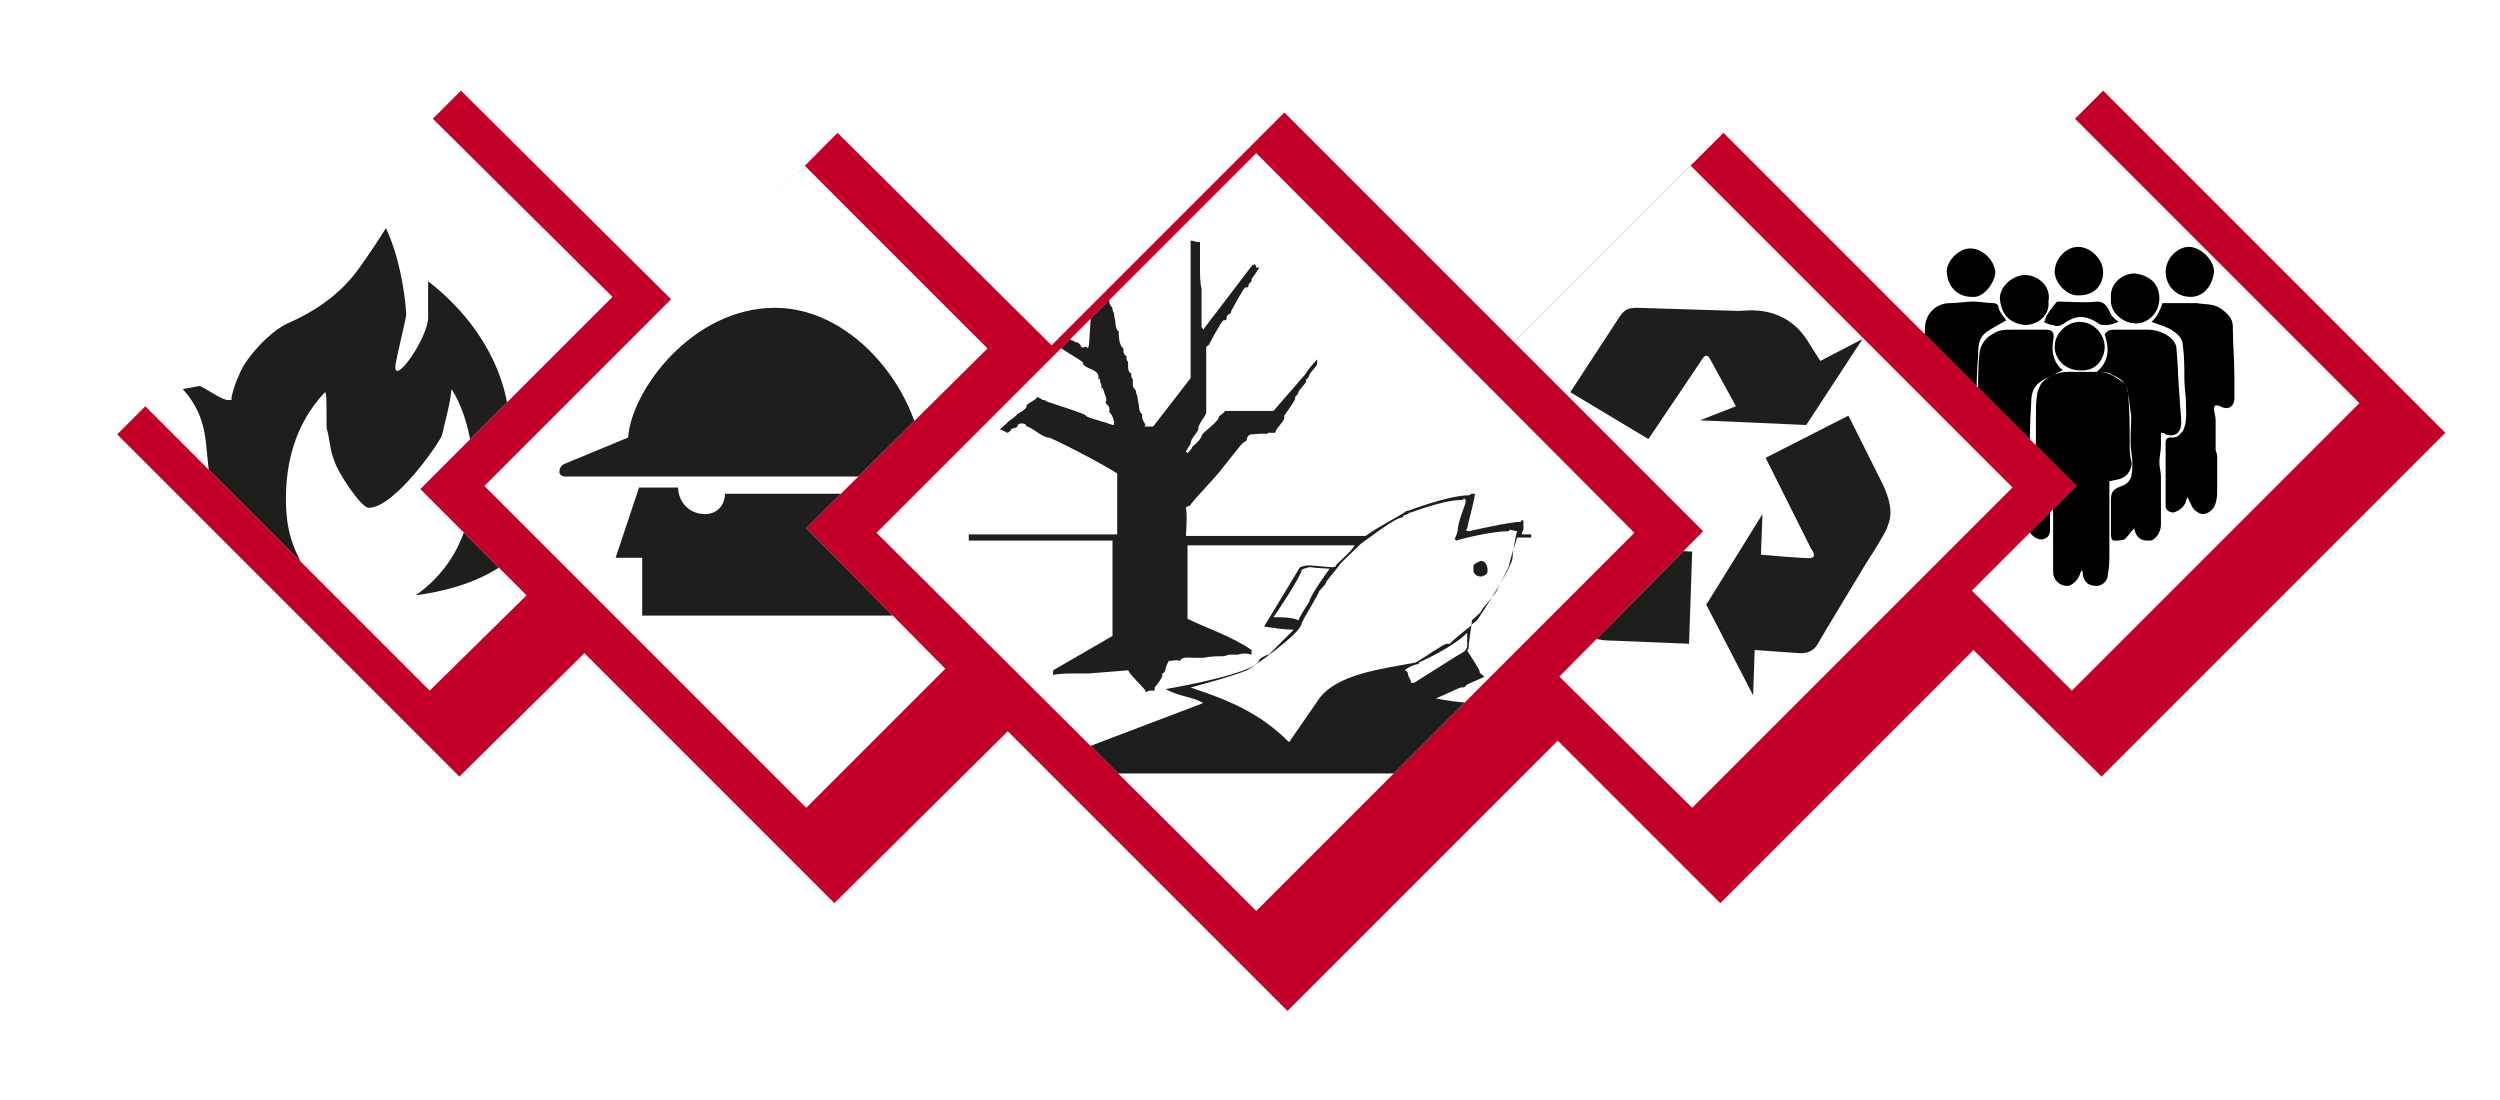
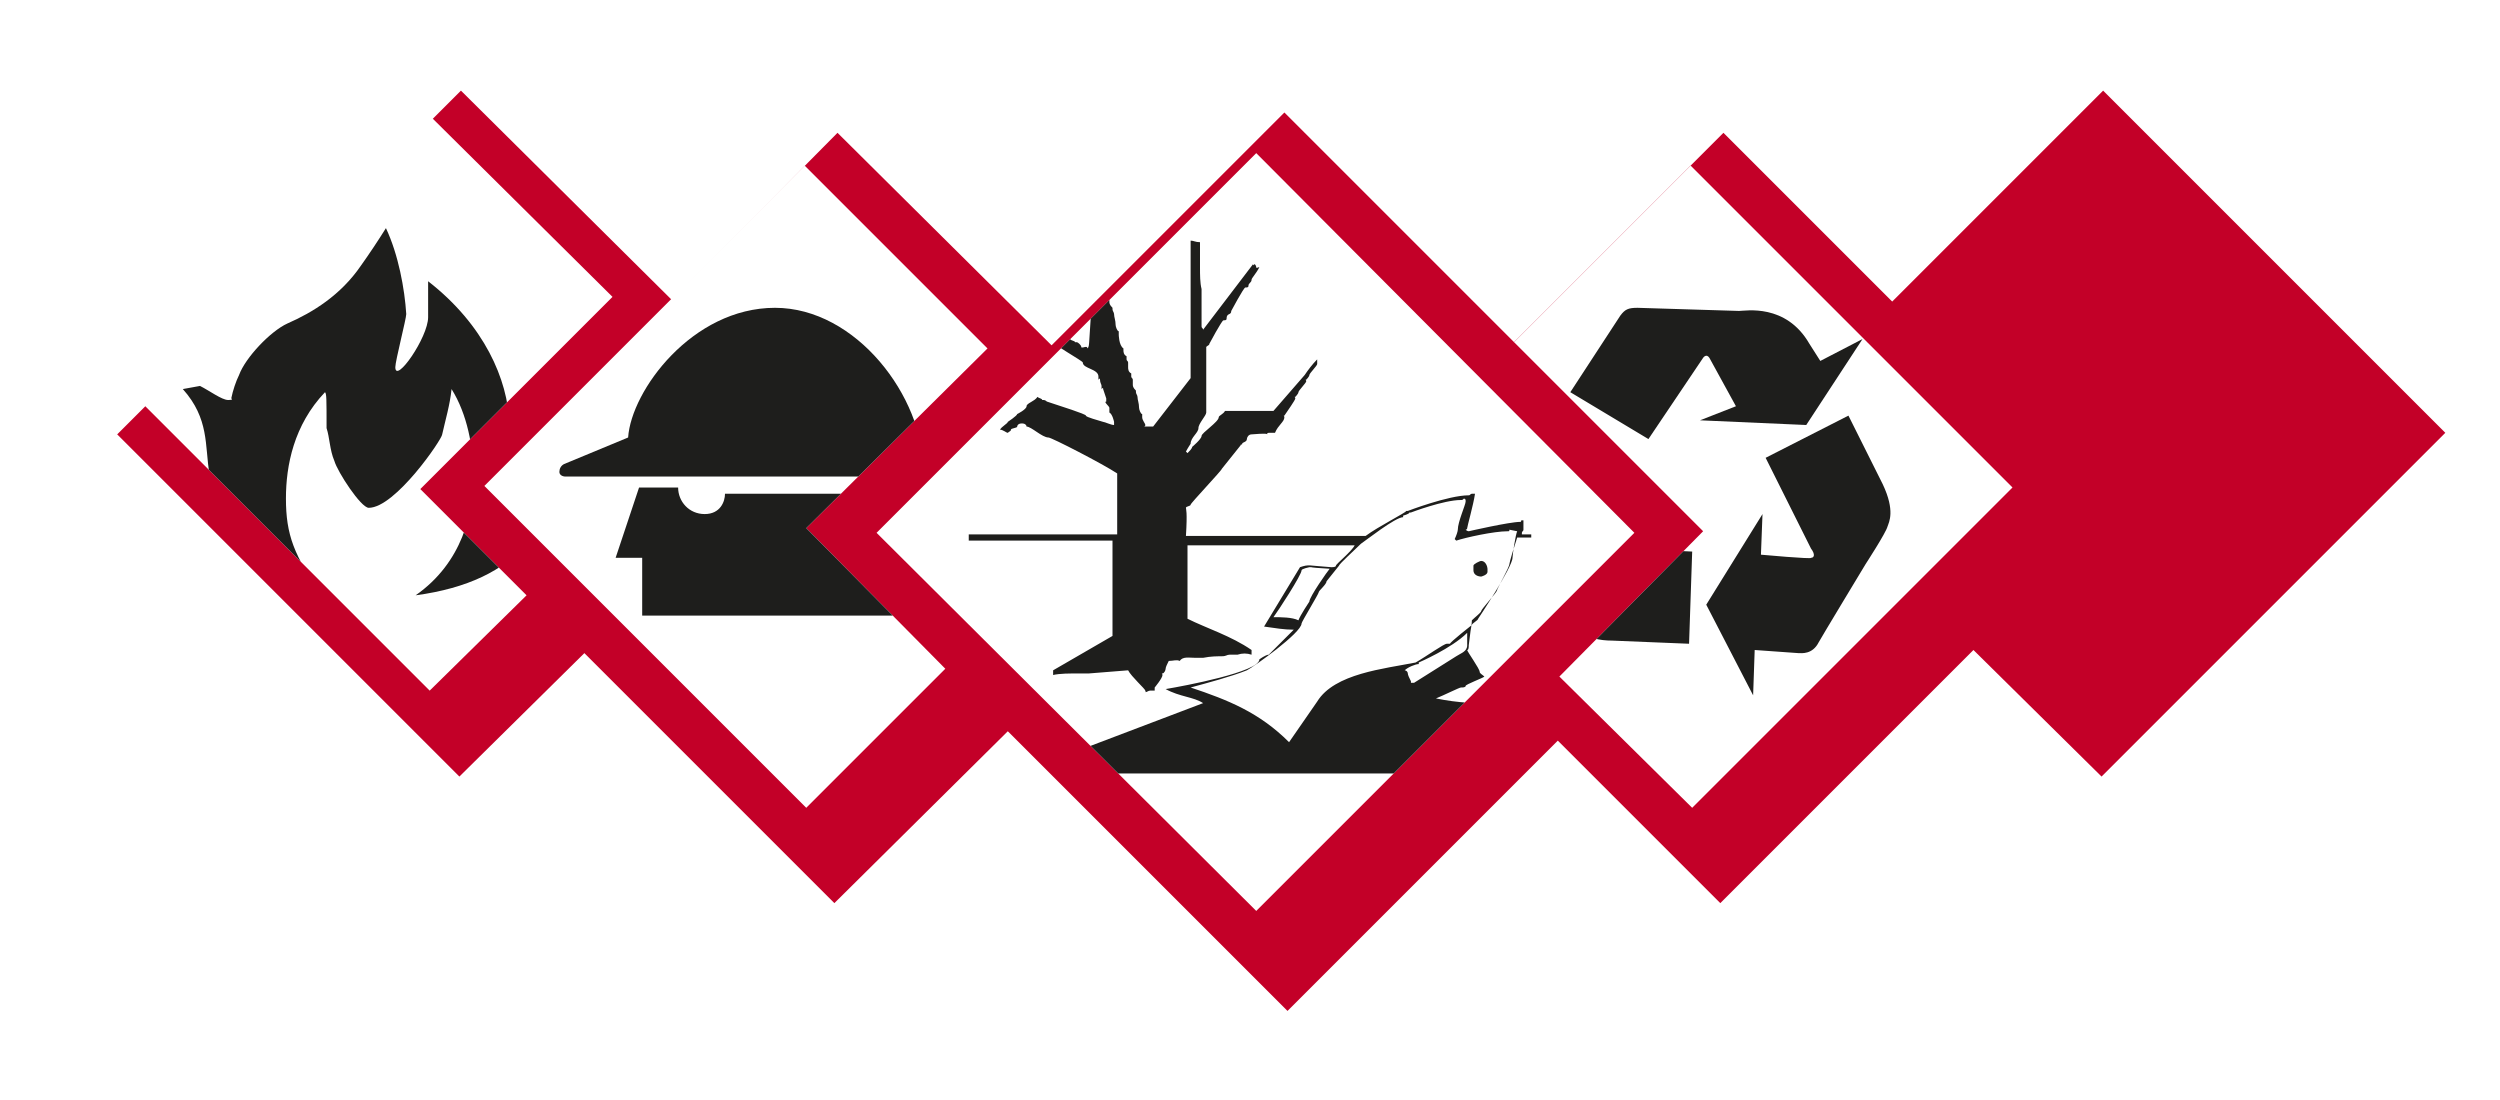
<svg xmlns="http://www.w3.org/2000/svg" xmlns:xlink="http://www.w3.org/1999/xlink" version="1.1" id="Chemikalien_Verbot" x="0px" y="0px" viewBox="0 0 160 70" style="enable-background:new 0 0 160 70;" xml:space="preserve" width="200" height="88">
  <style type="text/css">
	.st0{filter:url(#AI_Schatten_jl);}
	.st1{fill:#C30028;}
	.st2{fill:#FFFFFF;}
	.st3{clip-path:url(#SVGID_2_);fill:#1E1E1C;}
	.st4{clip-path:url(#SVGID_4_);fill:#1E1E1C;}
	.st5{clip-path:url(#SVGID_6_);}
	.st6{clip-path:url(#SVGID_8_);fill:#1E1E1C;}
	.st7{clip-path:url(#SVGID_10_);fill:#1E1E1C;}
</style>
  <filter filterUnits="objectBoundingBox" id="AI_Schatten_jl">
    <feGaussianBlur in="SourceAlpha" result="blur" stdDeviation="2" />
    <feOffset dx="2" dy="2" in="blur" result="offsetBlurredAlpha" />
    <feColorMatrix in="blur" mode="matrix" result="offsetBlurredAlpha" values="0 0 0 0 0  0 0 0 0 0  0 0 0 0 0  0 0 0 1 0">
		</feColorMatrix>
    <feMerge>
      <feMergeNode in="offsetBlurredAlpha" />
      <feMergeNode in="SourceGraphic" />
    </feMerge>
  </filter>
  <g class="st0">
    <polygon class="st1" points="154.5,25.5 132.6,3.6 119.1,17.1 108.3,6.3 94.9,19.7 80.2,5 65.3,19.9 51.6,6.3 41,17 27.5,3.6    5.5,25.6 27.4,47.5 35.4,39.6 51.4,55.6 62.5,44.6 80.4,62.5 97.7,45.2 108.1,55.6 124.3,39.4 132.5,47.5  " />
  </g>
  <polygon class="st2" points="26.9,31.1 39.2,18.8 27.5,7.2 9.1,25.6 27.5,44 33.7,37.9 " />
  <polygon class="st2" points="51.6,33.6 63.2,22.1 51.5,10.4 31,30.9 51.6,51.5 60.5,42.6 " />
-   <polygon class="st2" points="132.6,7.2 120.9,18.9 132.9,30.9 126.2,37.6 132.6,44 151,25.6 " />
  <polygon class="st2" points="108.2,10.4 96.9,21.7 109,33.8 99.8,43.1 108.3,51.5 128.8,31 " />
  <polyline class="st2" points="80.4,9.6 104.6,33.9 80.4,58.1 56.1,33.9 80.4,9.6 " />
  <g>
    <defs>
      <polyline id="SVGID_1_" points="80.4,9.6 104.6,33.9 80.4,58.1 56.1,33.9 80.4,9.6   " />
    </defs>
    <clipPath id="SVGID_2_">
      <use xlink:href="#SVGID_1_" style="overflow:visible;" />
    </clipPath>
    <path class="st3" d="M95.1,46.8c0-0.1,0.1-0.1,0.1-0.2c0,0,1-1.1,1.3-1.5c-0.1-0.1,0-0.1-0.1-0.2c-2.1-0.1-3-0.1-4.5-0.4   c0.5-0.2,1.5-0.7,1.6-0.7c0.1,0,0.3,0,0.3-0.1c0-0.1,1.1-0.5,1.2-0.6c-0.1-0.1-0.3-0.2-0.3-0.3c0-0.2-0.8-1.3-0.8-1.4   c0.1,0,0.1-0.2,0.1-0.3s0.1-0.7,0.1-0.8c0-0.1,0.1-0.5,0.1-0.8c0.2-0.2,0.6-0.5,0.6-0.6s1-1.2,1-1.3c0-0.1,0.8-1.5,0.8-1.7   c0-0.1,0.3-1.1,0.5-1.7H98V34c-0.3,0-0.4,0-0.6,0c0,0,0,0,0-0.1c0-0.1,0.1-0.1,0.1-0.2c0-0.1,0-0.2,0-0.6h-0.1   c-0.1,0,0,0.1-0.1,0.1c-0.7,0-3.3,0.6-3.3,0.6c0,0-0.1,0-0.2-0.1c0,0,0.1,0,0.1-0.1s0.4-1.5,0.5-2.2h-0.2c-0.1,0-0.1,0.1-0.2,0.1   c-1.3,0-3.9,1-3.9,1c0,0-0.1,0-0.1,0c0,0.1-1.8,1-2.6,1.6H75.9c0.1-1.6,0-1.7,0-1.8s0.3-0.1,0.3-0.2c0-0.1,2-2.2,2-2.3   c0,0,1.2-1.5,1.2-1.5c0-0.1,0.1,0,0.1-0.1c0-0.1,0.3-0.1,0.3-0.3c0-0.1,0.1-0.3,0.3-0.3c0.1,0,1-0.1,1,0c0-0.1,0-0.1,0.2-0.1   c0.1,0,0.2,0,0.3,0c0.2-0.5,0.6-0.7,0.6-1c0-0.1-0.1-0.1,0-0.1c0.2-0.3,0.7-1,0.7-1.1c0-0.1-0.1-0.1,0-0.1c0,0,0.2-0.2,0.2-0.3   s0.5-0.6,0.5-0.7c0-0.1-0.1-0.1,0-0.1c0,0,0.2-0.2,0.2-0.3c0-0.1,0.5-0.6,0.5-0.7c0-0.1,0-0.1,0-0.3c-0.3,0.3-0.6,0.7-0.8,1l-2,2.3   h-3.1c-0.1,0.2-0.4,0.3-0.4,0.4c0,0.3-1.1,1-1.1,1.2c0,0.2-0.6,0.7-0.6,0.7c0,0.1-0.2,0.3-0.3,0.4c0,0-0.1-0.1-0.1-0.1   c0.1-0.2,0.3-0.5,0.3-0.5c0-0.4,0.5-0.7,0.5-1c0-0.3,0.5-0.8,0.5-1c0-0.1,0-0.4,0-0.6c0-1.1,0-1.9,0-2c0,0,0,0.1,0,0.1   c0-0.6,0-1.2,0-1.7c0.1-0.1,0.2-0.1,0.2-0.2c0,0,0.8-1.5,0.9-1.5c0.1,0,0.2,0,0.2-0.1c0-0.4,0.3-0.2,0.3-0.5c0,0,0.8-1.5,0.9-1.5   c0.1,0,0.2,0,0.2-0.1c0-0.2,0.2-0.2,0.2-0.4c0-0.1,0.3-0.4,0.5-0.8c-0.1,0-0.2,0.1-0.2,0c0-0.1-0.1-0.2-0.1-0.2   c-0.1,0.1-0.1,0.1-0.1,0L77,20.9c0-0.1-0.1-0.1-0.1-0.2c0-0.1,0-0.2,0-0.3c0,0,0,0,0-0.1c0-0.1,0-0.4,0-0.6l0,0c0-0.2,0-0.3,0-0.5   c0,0,0,0.1,0,0.1c0-0.2,0-0.3,0-0.5c0,0,0,0,0,0c0-0.2,0-0.3,0-0.5c0,0,0,0,0,0c-0.1-0.4-0.1-0.9-0.1-1.4c0,0,0,0,0-0.1   c0-0.1,0-0.4,0-0.6l0,0c0-0.2,0-0.3,0-0.5c0,0,0,0.1,0,0.1c0-0.2,0-0.3,0-0.5c-0.3,0-0.4-0.1-0.6-0.1c0,0.2,0,0.5,0,0.7   c0,0,0-0.1,0-0.1c0,1.6,0,1.8,0,1.9c0,0,0-0.1,0-0.1c0,1.5,0,1.7,0,1.9c0,0,0-0.1,0-0.1c0,1.5,0,1.7,0,1.9c0,0,0-0.1,0-0.1   c0,1.5,0,1.7,0,1.9c0,0,0-0.1,0-0.1v1l-2.4,3.1c-0.5,0-0.5,0-0.6,0c0,0,0.1,0,0.1-0.1c0-0.1-0.2-0.3-0.2-0.5c0-0.1,0-0.1,0-0.2   c-0.1,0-0.2-0.3-0.2-0.4c0-0.3-0.1-0.5-0.1-0.7c0,0,0,0,0,0c0-0.1-0.1-0.2-0.1-0.3c0-0.1,0-0.1,0-0.1c-0.2-0.2-0.2-0.3-0.2-0.4   c0-0.1,0-0.2,0-0.3c0,0,0,0,0,0c0-0.1-0.1-0.1-0.1-0.2c0-0.1,0-0.1,0-0.2c-0.2-0.1-0.2-0.3-0.2-0.4c0-0.1,0-0.2,0-0.3c0,0,0,0,0,0   c0-0.1-0.1-0.1-0.1-0.2c0-0.1,0-0.1,0-0.2c-0.2-0.1-0.2-0.3-0.2-0.4c0-0.1,0-0.1,0-0.1c-0.3-0.2-0.3-0.9-0.3-0.9c0-0.1,0-0.1,0-0.2   c-0.1,0-0.2-0.3-0.2-0.4c0-0.3-0.1-0.5-0.1-0.7c0,0,0,0,0,0c0-0.1-0.1-0.2-0.1-0.3s0-0.1,0-0.1c-0.2-0.2-0.2-0.3-0.2-0.4   c0-0.1,0-0.2,0-0.3c0,0,0,0,0,0c0-0.1-0.1-0.1-0.1-0.2s0-0.2,0-0.4c-0.1,0-0.1,0-0.1,0c0,0,0.1,0,0.1-0.1c0-0.1,0-0.2,0-0.3   c0,0,0,0.1,0,0.1c0-0.1,0-0.3,0-0.4c0,0,0,0,0,0c0,0,0-0.1,0-0.1c0,0,0.1,0,0.1-0.1s0-0.2,0-0.3c0,0,0,0.1,0,0.1c0-0.1,0-0.3,0-0.4   c0,0,0,0,0,0c0,0,0-0.1,0-0.1c0,0,0.1,0,0.1-0.1c0-0.1,0-0.2,0-0.3c0,0,0,0.1,0,0.1c0-0.1,0-0.3,0-0.4c0,0,0,0,0,0c0,0,0-0.1,0-0.1   c0,0,0.1,0,0.1-0.1c0-0.1,0-0.2,0-0.3c0,0,0,0.1,0,0.1c0-0.1,0-0.3,0-0.4c0,0,0,0,0,0c0,0,0-0.1,0-0.1c0,0,0.1,0,0.1-0.1v-0.3h-0.2   c0,0.1,0,0.1-0.1,0.1c-0.1,0-0.1,0-0.2,0c0,0,0.1,0,0.1,0c-0.1,0-0.1,0-0.2,0c0,0.3,0,0.3,0,0.4c0,0,0-0.1,0-0.1c0,0.2,0,0.3,0,0.4   c0,0,0-0.1,0-0.1c0,0.1,0,0.2,0,0.3c0,0,0,0,0-0.1c-0.1,0.5-0.1,0.8-0.1,1.2c0,0,0-0.1,0-0.1c0,0.2,0,0.3,0,0.4c0,0,0-0.1,0-0.1   c0,0.2,0,0.3,0,0.4c0,0,0-0.1,0-0.1c0,0.1,0,0.1,0,0.2C70.2,18,70,17.9,70,17.8c0-0.1-0.2-0.5-0.3-0.5c0,0-0.1,0-0.1,0   c0-0.2-1.7-2.2-1.9-2.6c-0.2,0-0.3,0.1-0.4,0.2c0.1,0,0.1,0,0.1,0.1c0,0.2,0.6,0.8,0.6,0.8c0,0.1,0,0.1,0,0.2   c0.1-0.1,0.1-0.1,0.1,0c0,0,0.6,0.8,0.6,0.8c0,0.1,0,0.1,0,0.2c0.1-0.1,0.1-0.1,0.1,0c0,0,0.8,1.1,0.8,1.2c0,0.1,0,0.1,0,0.1   c0.1,0.1,0.2,0.2,0.3,0.4l-0.2,3.1c0,0,0-0.1,0-0.1c0,0.1,0,0.3-0.1,0.4c0,0,0-0.1-0.1-0.1c-0.1,0-0.3,0.1-0.3,0s-0.2-0.3-0.3-0.3   c-0.1,0-0.1,0-0.1,0c0-0.1-0.3-0.1-0.3-0.2c0-0.1,0-0.2-0.1-0.2c-0.1,0-0.1,0-0.1,0c0-0.1-0.6-0.5-0.8-0.5c-0.1,0-0.1,0-0.1,0   c0-0.1-1.2-0.9-1.3-0.9c-0.1,0-0.1,0-0.1,0c0-0.1-0.7-0.5-1.1-0.7c-0.1,0.1-0.1,0-0.1,0.1c0-0.1,0-0.1-0.1-0.1c0,0.1,0,0.1-0.1,0.1   c0.1,0.1-0.1,0.3-0.1,0.3c0.5,0.3,1.3,0.8,1.3,0.9c0,0.2,1.5,1.1,1.5,1.1c0,0.2,2,1.3,2,1.4c0,0.4,1,0.4,1,0.9c0,0.1,0,0.1,0,0.2   c0.1-0.1,0.1-0.1,0.1,0c0,0.2,0.1,0.3,0.1,0.4c0,0.1,0,0.1,0,0.2c0.1-0.1,0.1-0.1,0.1,0c0,0,0.2,0.6,0.2,0.6c0,0.1,0,0.2,0,0.2   c-0.2,0,0.2,0.3,0.2,0.4c0,0.1,0,0.2,0,0.3c0.2,0.1,0.3,0.6,0.3,0.6c0,0.1,0,0.2,0,0.2c-0.2,0-0.6-0.2-0.7-0.2   c-0.3-0.1-1.1-0.3-1.1-0.4s-1.6-0.6-2.5-0.9c0,0-0.1-0.1-0.2-0.1c-0.1,0-0.1,0-0.1,0c0-0.1-0.2-0.1-0.3-0.2   c-0.2,0.3-0.7,0.4-0.7,0.6c0,0.2-0.6,0.5-0.6,0.5c0,0.1-0.6,0.5-0.6,0.5c0,0.1-0.4,0.3-0.5,0.5c0.2,0,0.4,0.2,0.5,0.2   c0.1-0.1,0.2-0.1,0.2-0.2c0-0.1,0.4-0.1,0.4-0.2s0.1-0.2,0.3-0.2c0.2,0,0.3,0.1,0.3,0.2c0.3,0,1,0.7,1.4,0.7c0.2,0,3.5,1.7,4.4,2.3   V34H62v0.4h9.2v6.1l-3.8,2.2c0,0.1,0,0.2,0,0.3c0.4-0.1,1.2-0.1,1.3-0.1c0.1,0,0.7,0,1.1,0c0,0-0.1,0-0.1,0l2.5-0.2   c0.2,0.4,1.1,1.2,1.1,1.3c0,0.1,0.1,0.1,0,0.1c0.1,0,0.2-0.1,0.3-0.1c0.1,0,0.2,0,0.3,0c0-0.1,0-0.1,0-0.2c0,0,0.5-0.6,0.5-0.8   c0-0.1-0.1-0.1,0-0.1c0.1,0,0.2-0.2,0.2-0.3s0.1-0.3,0.2-0.5c0,0,0.1,0,0.1,0c0,0-0.1,0-0.1,0c0.3,0,0.5-0.1,0.7,0   c0.2-0.3,0.6-0.2,1-0.2c0.1,0,0.3,0,0.5,0l0,0c0.5-0.1,0.9-0.1,1.3-0.1c-0.1,0-0.1,0-0.1,0c0.3,0,0.3-0.1,0.5-0.1   c0.1,0,0.3,0,0.5,0l0,0c0.3-0.1,0.6-0.1,0.9,0v-0.3c-1.3-0.9-2.9-1.4-4.1-2l0-4.7h10.7c-0.2,0.4-1.2,1.2-1.2,1.3   c0,0.1-0.2,0.1-0.3,0.1c-1.5-0.1-1.4-0.2-2,0l-2.3,3.8c0.7,0.1,1.3,0.2,1.9,0.2l-1.6,1.6c-0.2,0-0.6,0.3-0.6,0.3   c0,0.8-4.8,1.7-6,1.9c0.9,0.5,1.8,0.5,2.4,0.9l-7.9,3c-0.3,0-0.7,0.2-1,0.3c-0.4,0-0.4,0-0.5,0c-0.3-0.1-0.7-0.1-0.8-0.1   c-0.1,0-0.7,0.2-1.1,0.4L62,49.3h36V47L95.1,46.8z M81.5,39.3c0.3-0.4,1.8-2.7,1.8-3c0-0.1,0.5-0.2,0.5-0.2c0.4,0-0.4,0,1.3,0.1   c-0.1,0.1-1.3,1.8-1.3,2.1c0,0-0.6,0.9-0.7,1.2C82.7,39.3,82,39.3,81.5,39.3z M84.3,44.7l-1.8,2.6c-1.9-1.9-3.9-2.7-6.3-3.5   c1.1-0.3,2.6-0.7,3.6-1.1c0.4-0.2,3.5-2.4,3.5-3c0-0.1,1.1-1.9,1.1-2c0-0.1,0.5-0.5,0.5-0.7c0,0,0.8-1,0.8-1c0-0.1,1-1,1.4-1.4   c0.3-0.2,2.2-1.7,2.7-1.7c0,0,0,0,0-0.1c0,0,0.4-0.1,0.4-0.2c0,0,0.1,0,0.1,0c0,0,2.1-0.8,3.2-0.8c0.1,0,0.1,0,0.2-0.1   c0.1,0.1,0.1,0,0.1,0.2c0,0.2-0.5,1.3-0.5,1.8c0,0.1-0.1,0.4-0.2,0.6l0.1,0.1c0.6-0.2,2.4-0.6,3.3-0.6c0.1,0,0.1,0,0.1-0.1l0.5,0.1   c-0.1,0.2-0.3,1.5-0.3,1.7c0,0.6-2.2,3.9-2.2,3.9c0,0.1-0.4,0.3-0.4,0.4c0,0-1.4,1.1-1.4,1.2c0,0-0.1,0-0.2,0c-0.2,0-1.3,0.8-2,1.2   C88.6,42.6,85.4,42.9,84.3,44.7z M90.3,43.4c-0.1-0.2-0.2-0.4-0.2-0.5c0-0.1-0.1-0.2-0.2-0.2c0.2-0.2,0.7-0.4,0.9-0.4   c0,0,0,0,0-0.1c0,0,2.1-0.9,3.1-1.9c0,0.3,0,0.7,0,0.8c0,0.4-0.4,0.5-0.7,0.7l-2.7,1.7H90.3z M94.8,35.7c0.3,0,0.4,0.4,0.4,0.5   c0,0.1,0,0.1,0,0.2c0,0.2-0.4,0.3-0.4,0.3c-0.2,0-0.5-0.1-0.5-0.4c0-0.1,0-0.2,0-0.3C94.3,35.9,94.7,35.7,94.8,35.7" />
  </g>
  <g>
    <defs>
      <polygon id="SVGID_3_" points="108.2,10.4 96.9,21.7 109,33.8 99.8,43.1 108.3,51.5 128.8,31   " />
    </defs>
    <clipPath id="SVGID_4_">
      <use xlink:href="#SVGID_3_" style="overflow:visible;" />
    </clipPath>
    <path class="st4" d="M111.1,25.8c0,0-1.7-3.1-1.7-3.1c-0.2-0.3-0.4,0-0.4,0l-3.5,5.2l-5-3l3.2-4.9c0.3-0.4,0.5-0.5,1.1-0.5   c0,0,6.5,0.2,6.5,0.2c0.4,0,3-0.5,4.5,2.1c0,0,0.7,1.1,0.7,1.1l2.7-1.4l-3.6,5.5l-6.8-0.3L111.1,25.8z M112.7,35.3l0.1-2.6   l-3.6,5.8l3,5.8l0.1-2.9c0,0,2.8,0.2,2.8,0.2c0.2,0,0.9,0.1,1.3-0.7c0.1-0.2,3-5,3-5s1.3-2,1.4-2.4c0.1-0.3,0.5-1-0.3-2.7   c0,0-2.2-4.4-2.2-4.4l-5.3,2.7c0,0,2.9,5.8,2.9,5.8c0.3,0.4,0.2,0.6,0,0.6C116,35.6,112.7,35.3,112.7,35.3z M103.1,31.7l2.2,1.4   l-3.4-5.9L95.4,27l2.5,1.5c0,0-1.5,2.3-1.5,2.4c-0.1,0.1-0.5,0.7,0,1.5c0.1,0.2,2.9,5.1,2.9,5.1s1.2,2.1,1.4,2.3   c0.2,0.2,0.7,1,2.5,1c0,0,4.9,0.2,4.9,0.2l0.2-5.9c0,0-6.5-0.3-6.5-0.3c-0.5,0-0.7-0.1-0.5-0.3C101.2,34.4,103.1,31.7,103.1,31.7z" />
  </g>
  <g>
    <defs>
      <polygon id="SVGID_5_" points="132.6,7.2 120.9,18.9 132.9,30.9 126.2,37.6 132.6,44 151,25.6   " />
    </defs>
    <clipPath id="SVGID_6_">
      <use xlink:href="#SVGID_5_" style="overflow:visible;" />
    </clipPath>
-     <path class="st5" d="M135,30.6c0,0.5,0,1.1,0,1.7c0,0.1,0,0.3,0,0.4c0,0.5,0,0.9,0,1.4c0,0.3,0,0.7,0,1c0,0.5,0,1-0.1,1.5   c0,0.4-0.4,0.7-0.7,0.7c-0.5,0-0.8-0.2-0.9-0.7c0-0.1,0-0.1,0-0.2c0,0-0.1-0.1-0.1-0.1c0,0.1-0.1,0.2-0.1,0.3   c-0.1,0.3-0.5,0.7-0.8,0.7c-0.5,0-0.9-0.4-0.9-0.9c0-1.4,0-2.8,0-4.3c0-0.5,0-0.9,0-1.4c0-0.1,0-0.2,0-0.3c-0.2,0-0.5,0.1-0.6,0.1   c-0.3,0-0.6-0.4-0.6-0.8c0-0.6,0.1-1.3,0.1-1.9c0-0.5,0-0.9,0-1.4c0-0.5,0-1,0.1-1.5c0.1-0.3,0.2-0.6,0.5-0.8   c0.4-0.3,0.9-0.5,1.4-0.5c0.7,0,1.3,0,2,0c0.6,0,1.1,0.3,1.6,0.7c0.2,0.2,0.3,0.5,0.3,0.7c0.1,1.1,0.1,2.1,0.1,3.2   c0,0.4,0,0.7,0.1,1.1c0.1,0.3-0.1,0.7-0.3,0.9C135.8,30.5,135.4,30.5,135,30.6z M130,34c0.2,0.2,0.5,0.4,0.8,0.3   c0.3-0.1,0.4-0.3,0.4-0.6c0-0.8,0-1.6,0-2.4c0-0.3-0.1-0.4-0.4-0.5c-0.6,0-0.9-0.3-0.9-0.9c0-1.5,0-2.9,0.1-4.4   c0-0.6,0.2-1.1,0.8-1.4c0.4-0.2,0.8-0.4,1.2-0.6c0,0,0-0.1-0.1-0.1c-0.5-0.5-0.6-1.1-0.5-1.8c0.1-0.5,0-0.7-0.5-0.7   c-0.7,0-1.4,0-2.1,0c-0.5,0-0.9,0-1.3,0.3c-0.4,0.2-0.7,0.6-0.8,1.1c-0.1,0.8-0.1,1.6-0.1,2.4c0,0.4,0,0.8,0,1.2   c0,0.3-0.1,0.6-0.1,0.9c0,0.8,0.5,1,1.1,0.8c0,0,0.1,0,0.2,0c0,0.2,0,0.3,0,0.5c0,1.7,0,3.5,0,5.2c0,0.1,0,0.2,0,0.3   c0.1,0.5,0.2,0.8,0.7,0.8c0.5,0,0.7-0.1,0.9-0.7c0-0.1,0.1-0.1,0.2-0.2C129.8,33.6,129.9,33.8,130,34z M128.4,20.3   c-0.2-0.3-0.5-0.6-0.5-0.9c0-0.1-0.2-0.2-0.3-0.2c-0.4,0-0.9-0.1-1.3-0.1c-0.5,0-1,0.1-1.5,0.1c-0.9,0-1.6,0.7-1.6,1.6   c0,0.6-0.1,1.2-0.1,1.7c0,0.9,0,1.9,0,2.8c0,0.3,0.2,0.5,0.5,0.5c0.2,0,0.4,0,0.5,0c0.2-0.1,0.3,0,0.3,0.2c0,0.1,0,0.2,0,0.3   c0,1.8,0,3.7,0,5.5c0,0.4,0.3,0.8,0.7,0.8c0.2,0,0.7-0.3,0.8-0.5c0-0.1,0.1-0.2,0.2-0.4c0.1,0.2,0.1,0.2,0.2,0.3   c0.1,0.1,0.1,0.2,0.2,0.2c0.2,0.2,0.5,0.4,0.7,0.4c0.4-0.1,0.5-0.2,0.5-0.7c0-1.2,0-2.5,0-3.7c0-0.3,0-0.4-0.4-0.5   c-0.5,0-0.7-0.2-0.8-0.8c0-0.4,0-0.8,0-1.2c0-1,0-2.1,0.1-3.1c0-0.6,0-1.2,0.6-1.6C127.5,20.8,127.9,20.6,128.4,20.3   C128.4,20.4,128.4,20.3,128.4,20.3z M135.2,23.8c0.5,0.2,0.9,0.5,1,1.2c0.1,0.5,0.1,0.9,0.2,1.4c0,0.8-0.1,1.5,0,2.3   c0.1,0.6,0.1,1.1,0,1.6c-0.1,0.3-0.3,0.5-0.6,0.6c-0.5,0.2-0.7,0.3-0.7,0.9c0,0.7,0,1.4,0,2.1c0,0.2,0,0.5,0.2,0.5   c0.2,0,0.5,0,0.7-0.1c0.2-0.2,0.4-0.5,0.6-0.7c0,0,0,0.1,0,0.1c0.2,0.7,0.6,0.7,1,0.7c0.3,0,0.7-0.5,0.7-1c0-1,0-2.1,0-3.1   c0-0.3-0.1-0.6-0.1-0.9c0-0.4,0.1-0.7,0.1-1.1c0-0.2,0-0.5,0-0.8c0.1,0,0.2,0,0.3,0.1c0.6,0.2,1-0.1,1-0.8c0-0.5-0.1-1-0.1-1.5   c-0.1-1-0.1-2.1-0.2-3.1c0-0.4-0.2-0.6-0.4-0.8c-0.4-0.3-0.9-0.5-1.4-0.5c-0.7,0-1.4,0-2.1,0c-0.3,0-0.5,0-0.7,0.3   c0.3,0.9,0.3,1.7-0.5,2.4C134.6,23.6,134.9,23.6,135.2,23.8z M139.1,21c0.3,0.2,0.6,0.5,0.6,0.9c0.1,0.7,0.1,1.5,0.1,2.2   c0,0.5,0.1,1,0.1,1.5c0,0.6,0.1,1.2-0.2,1.8c-0.1,0.1-0.2,0.2-0.3,0.3c-0.1,0.1-0.3,0.1-0.5,0.1c-0.2,0-0.3,0.1-0.3,0.3   c0,1.4,0,2.8,0,4.1c0,0.2,0.2,0.4,0.5,0.4c0.4-0.1,0.7-0.4,0.8-0.7c0-0.1,0.1-0.2,0.1-0.3c0.1,0.2,0.1,0.3,0.2,0.4   c0.1,0.4,0.5,0.7,0.8,0.7c0.3,0,0.7-0.3,0.8-0.7c0.1-0.3,0.1-0.6,0.1-0.9c0-0.7,0-1.4,0-2.1c0-0.2-0.1-0.3-0.1-0.4   c0-0.2,0-0.3,0-0.5c0-0.5,0-0.9,0-1.4c0-0.3-0.1-0.5-0.1-0.7c0-0.3,0.1-0.3,0.4-0.2c0.5,0.3,0.9,0,0.9-0.5c0-0.5,0-0.9,0-1.4   c0-1.1-0.1-2.1-0.1-3.2c0-0.5-0.3-0.8-0.7-1.1c-0.5-0.4-1.1-0.3-1.6-0.4c-0.7,0-1.5,0-2.2,0c-0.1,0.3-0.2,0.5-0.3,0.7   c-0.1,0.2-0.3,0.4-0.4,0.5C138.2,20.6,138.7,20.7,139.1,21z M136.7,20.5c0.8,0,1.5-0.7,1.5-1.6c0-1-0.7-1.5-1.6-1.6   c-0.7,0-1.6,0.6-1.5,1.6C135,19.8,135.9,20.5,136.7,20.5z M141.7,17.2c0-0.8-0.9-1.6-1.6-1.6c-0.8,0-1.5,0.8-1.5,1.6   c0,0.8,0.6,1.6,1.6,1.6C141.1,18.8,141.6,18,141.7,17.2z M129.6,17.4c-0.8,0-1.7,0.8-1.6,1.6c0.1,0.9,0.6,1.5,1.6,1.6   c0.8,0,1.6-0.6,1.5-1.5C131.3,18.1,130.4,17.4,129.6,17.4z M134.7,22c0-0.8-0.7-1.6-1.6-1.6c-0.8,0-1.6,0.7-1.6,1.6   c0,0.8,0.7,1.5,1.6,1.5C134.2,23.6,134.7,22.7,134.7,22z M133,15.6c-0.8,0-1.5,0.8-1.5,1.6c0,0.7,0.8,1.6,1.6,1.5   c0.9,0,1.5-0.6,1.5-1.5C134.6,16.4,133.8,15.6,133,15.6z M127.7,17.3c0-0.8-0.8-1.6-1.6-1.6c-0.8,0-1.6,0.9-1.5,1.6   c0.1,0.9,0.7,1.5,1.6,1.5C126.9,18.9,127.6,18,127.7,17.3z M135,19.7c-0.2-0.4-0.4-0.6-0.8-0.6c-0.8,0.1-1.7,0-2.5,0   c-0.1,0-0.2,0.2-0.3,0.3c-0.2,0.3-0.4,0.5-0.5,0.8c0,0.1,0,0.1-0.1,0.2c0.2,0.1,0.4,0.2,0.6,0.2c0.2,0.1,0.4,0.1,0.7-0.1   c0.7-0.5,1.3-0.6,2.2,0c0.1,0.1,0.3,0.1,0.5,0.1c0.3,0,0.5-0.1,0.8-0.2C135.3,20.2,135.1,20,135,19.7z" />
  </g>
  <g>
    <defs>
      <polygon id="SVGID_7_" points="51.6,33.6 63.2,22.1 51.5,10.4 31,30.9 51.6,51.5 60.5,42.6   " />
    </defs>
    <clipPath id="SVGID_8_">
      <use xlink:href="#SVGID_7_" style="overflow:visible;" />
    </clipPath>
    <path class="st6" d="M59.1,29.9c0,0.2-0.2,0.4-0.4,0.4H36.2c-0.2,0-0.4-0.1-0.4-0.3c0-0.2,0.1-0.4,0.3-0.5l4.1-1.7   c0.2-3,4.1-8.3,9.4-8.3C54.8,19.5,59.1,25.2,59.1,29.9z M40.9,31l-1.5,4.5h1.7v3.7h17.1v-7.8H46.4c0,0.5-0.3,1.3-1.3,1.3   c-1,0-1.7-0.8-1.7-1.7H40.9" />
  </g>
  <g>
    <defs>
      <polygon id="SVGID_9_" points="26.9,31.1 39.2,18.8 27.5,7.2 9.1,25.6 27.5,44 33.7,37.9   " />
    </defs>
    <clipPath id="SVGID_10_">
      <use xlink:href="#SVGID_9_" style="overflow:visible;" />
    </clipPath>
    <path class="st7" d="M24.7,14.4c-0.5,0.8-1.1,1.7-1.6,2.4c-1.3,1.9-3.1,3-4.7,3.7c-1.1,0.5-2.7,2.2-3.1,3.3c-0.2,0.4-0.4,1-0.5,1.5   c0,0,0.2,0.1-0.2,0.1c-0.4,0-1.2-0.6-1.8-0.9l-1.1,0.2c1.7,1.9,1.4,3.6,1.7,5.4c0.2,0.9,0.5,1.8,0.7,2.7c0.7,2.8,4.4,5,6.6,5.2   c-1.9-2.6-2.4-4-2.4-6.3c0-2.1,0.5-4.7,2.5-6.8c0.1,0.1,0.1,0.4,0.1,2.3c0.2,0.6,0.2,1.4,0.5,2.1c0.2,0.7,1.7,3,2.2,3   c1.7,0,4.7-4.4,4.7-4.7c0.2-0.9,0.5-1.9,0.6-2.9c1,1.6,1.4,3.7,1.4,5.6c0,2.3-0.7,5.5-3.7,7.6c6.7-0.9,9.1-4.6,9.1-9.6   c0-1.6-0.5-3.4-1.1-4.8c-0.2,1-0.2,2.3-2,3.4c-0.1-2.8-1.6-6.3-5.2-9.1v2.3c0,1.3-2.1,4.3-2.1,3.2c0-0.4,0.7-3.1,0.7-3.4   C25.9,18.3,25.5,16.1,24.7,14.4" />
  </g>
</svg>